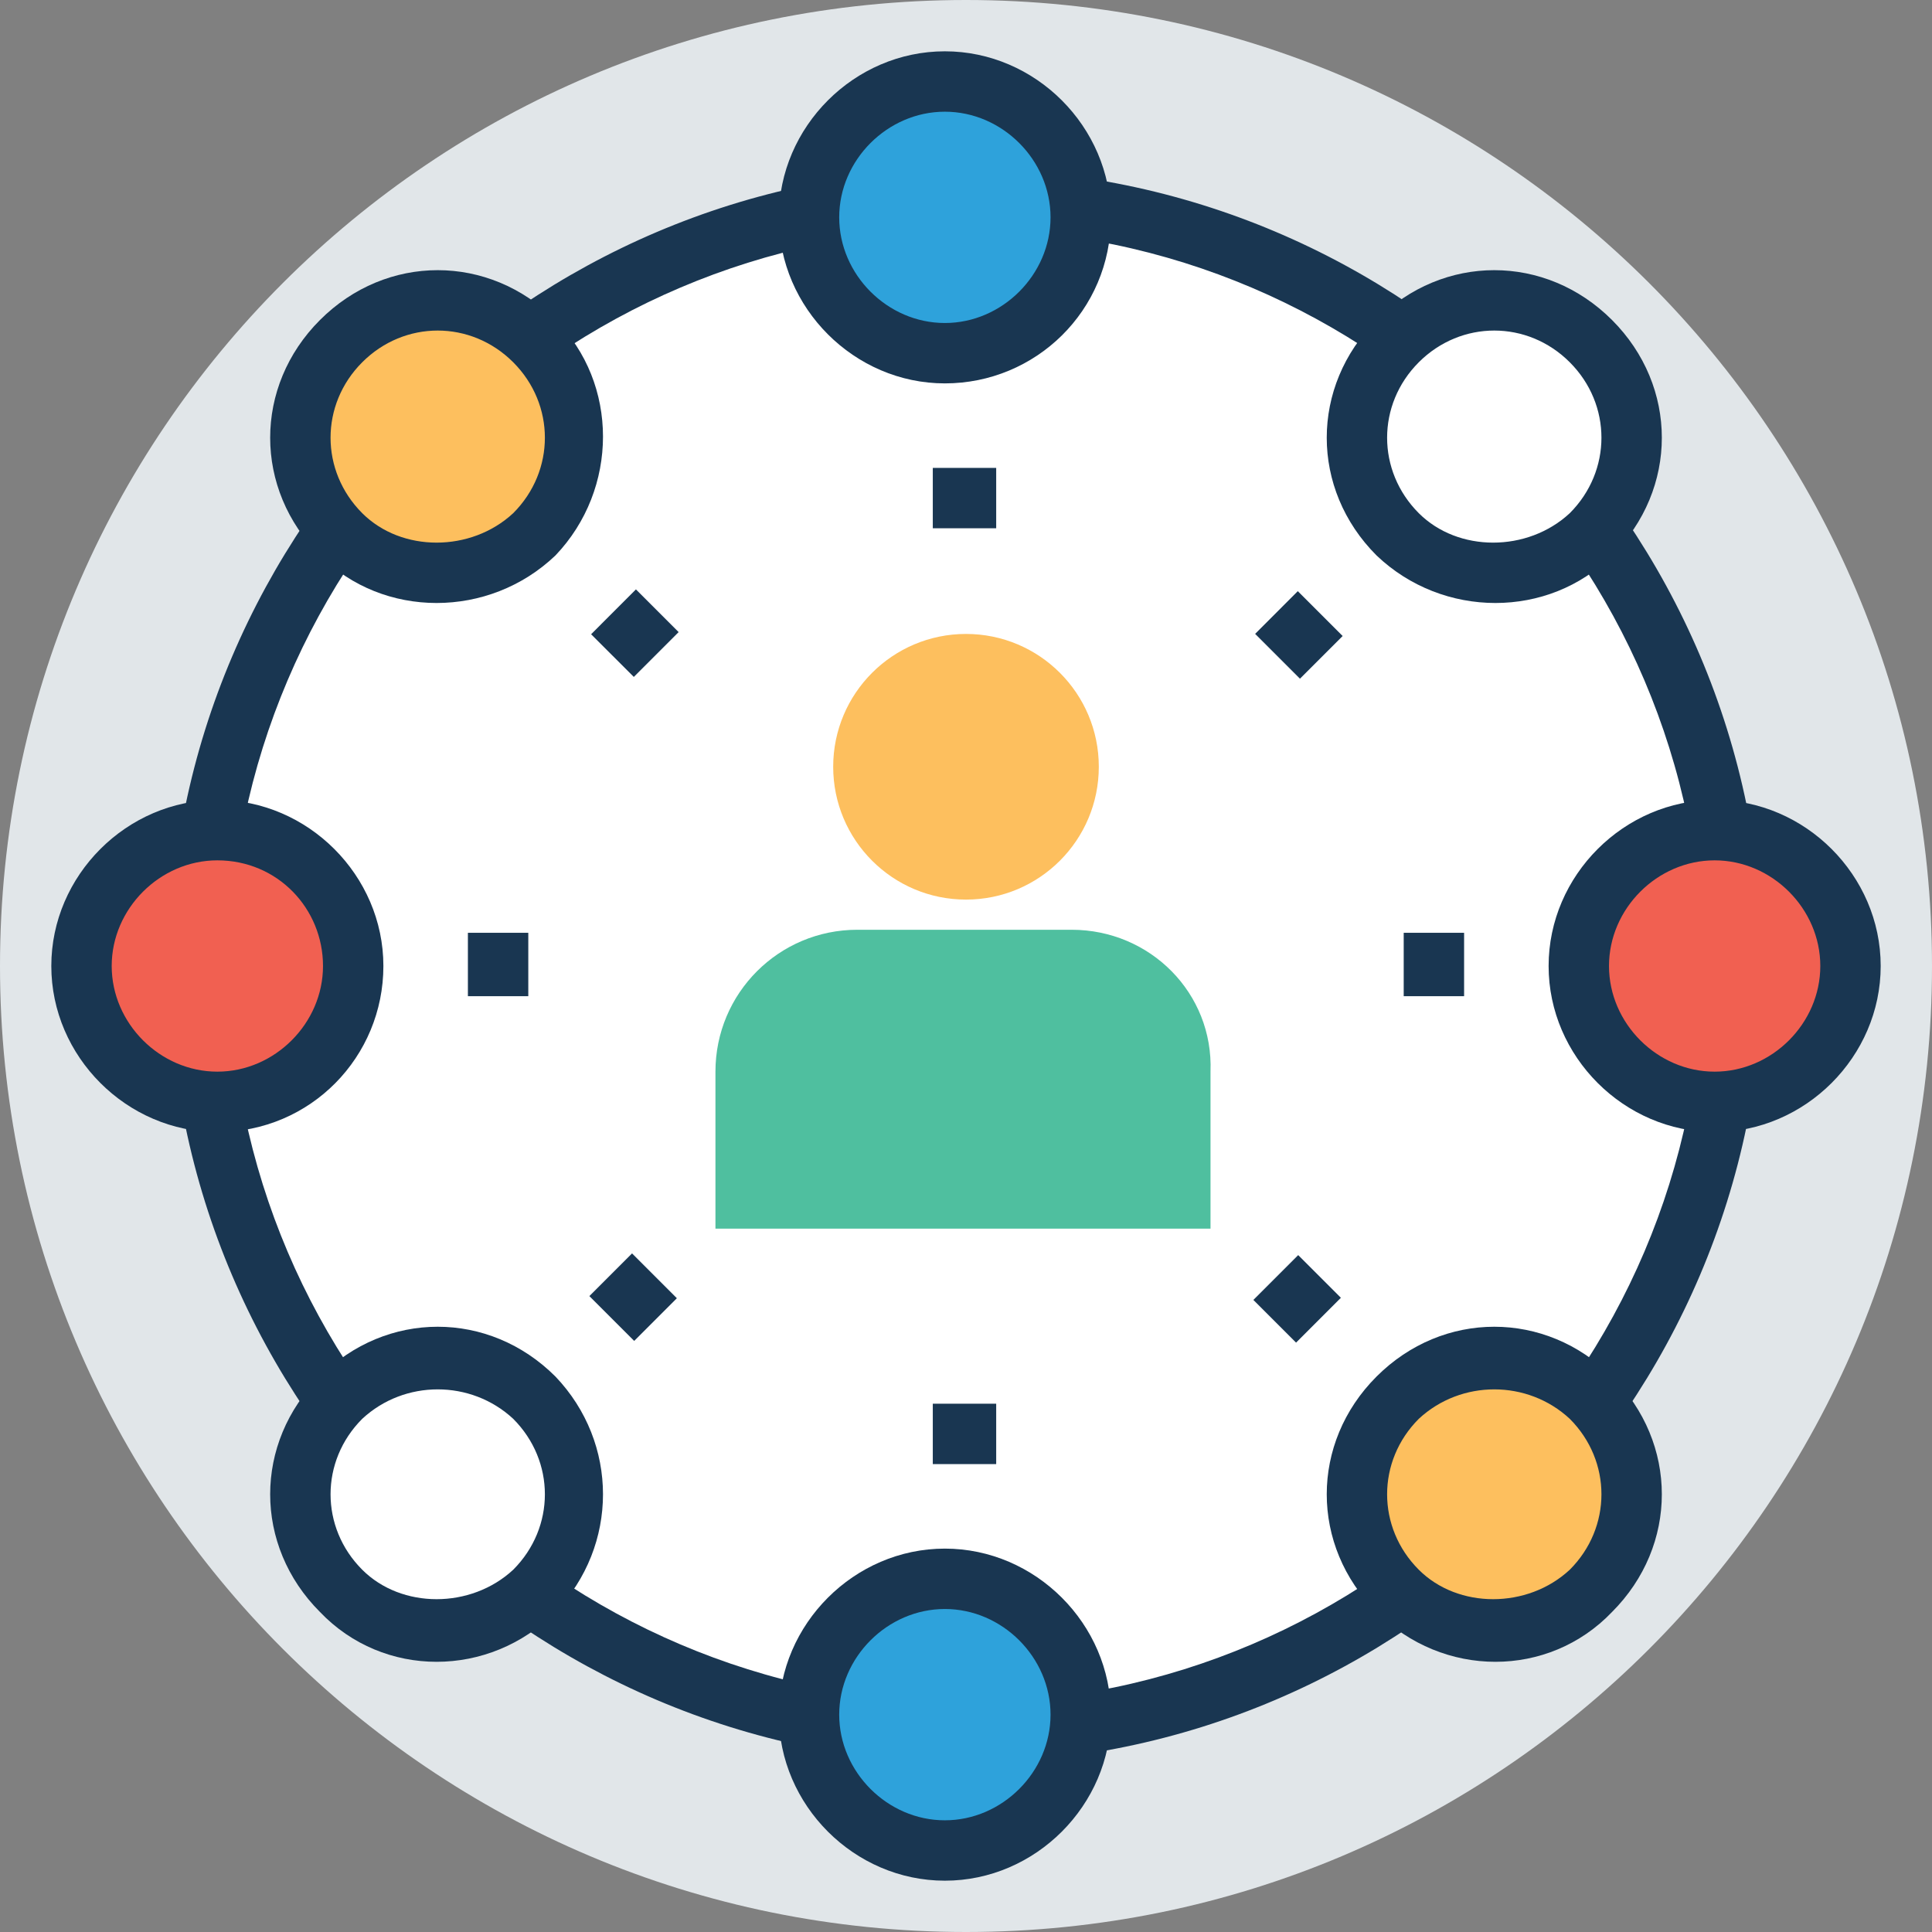
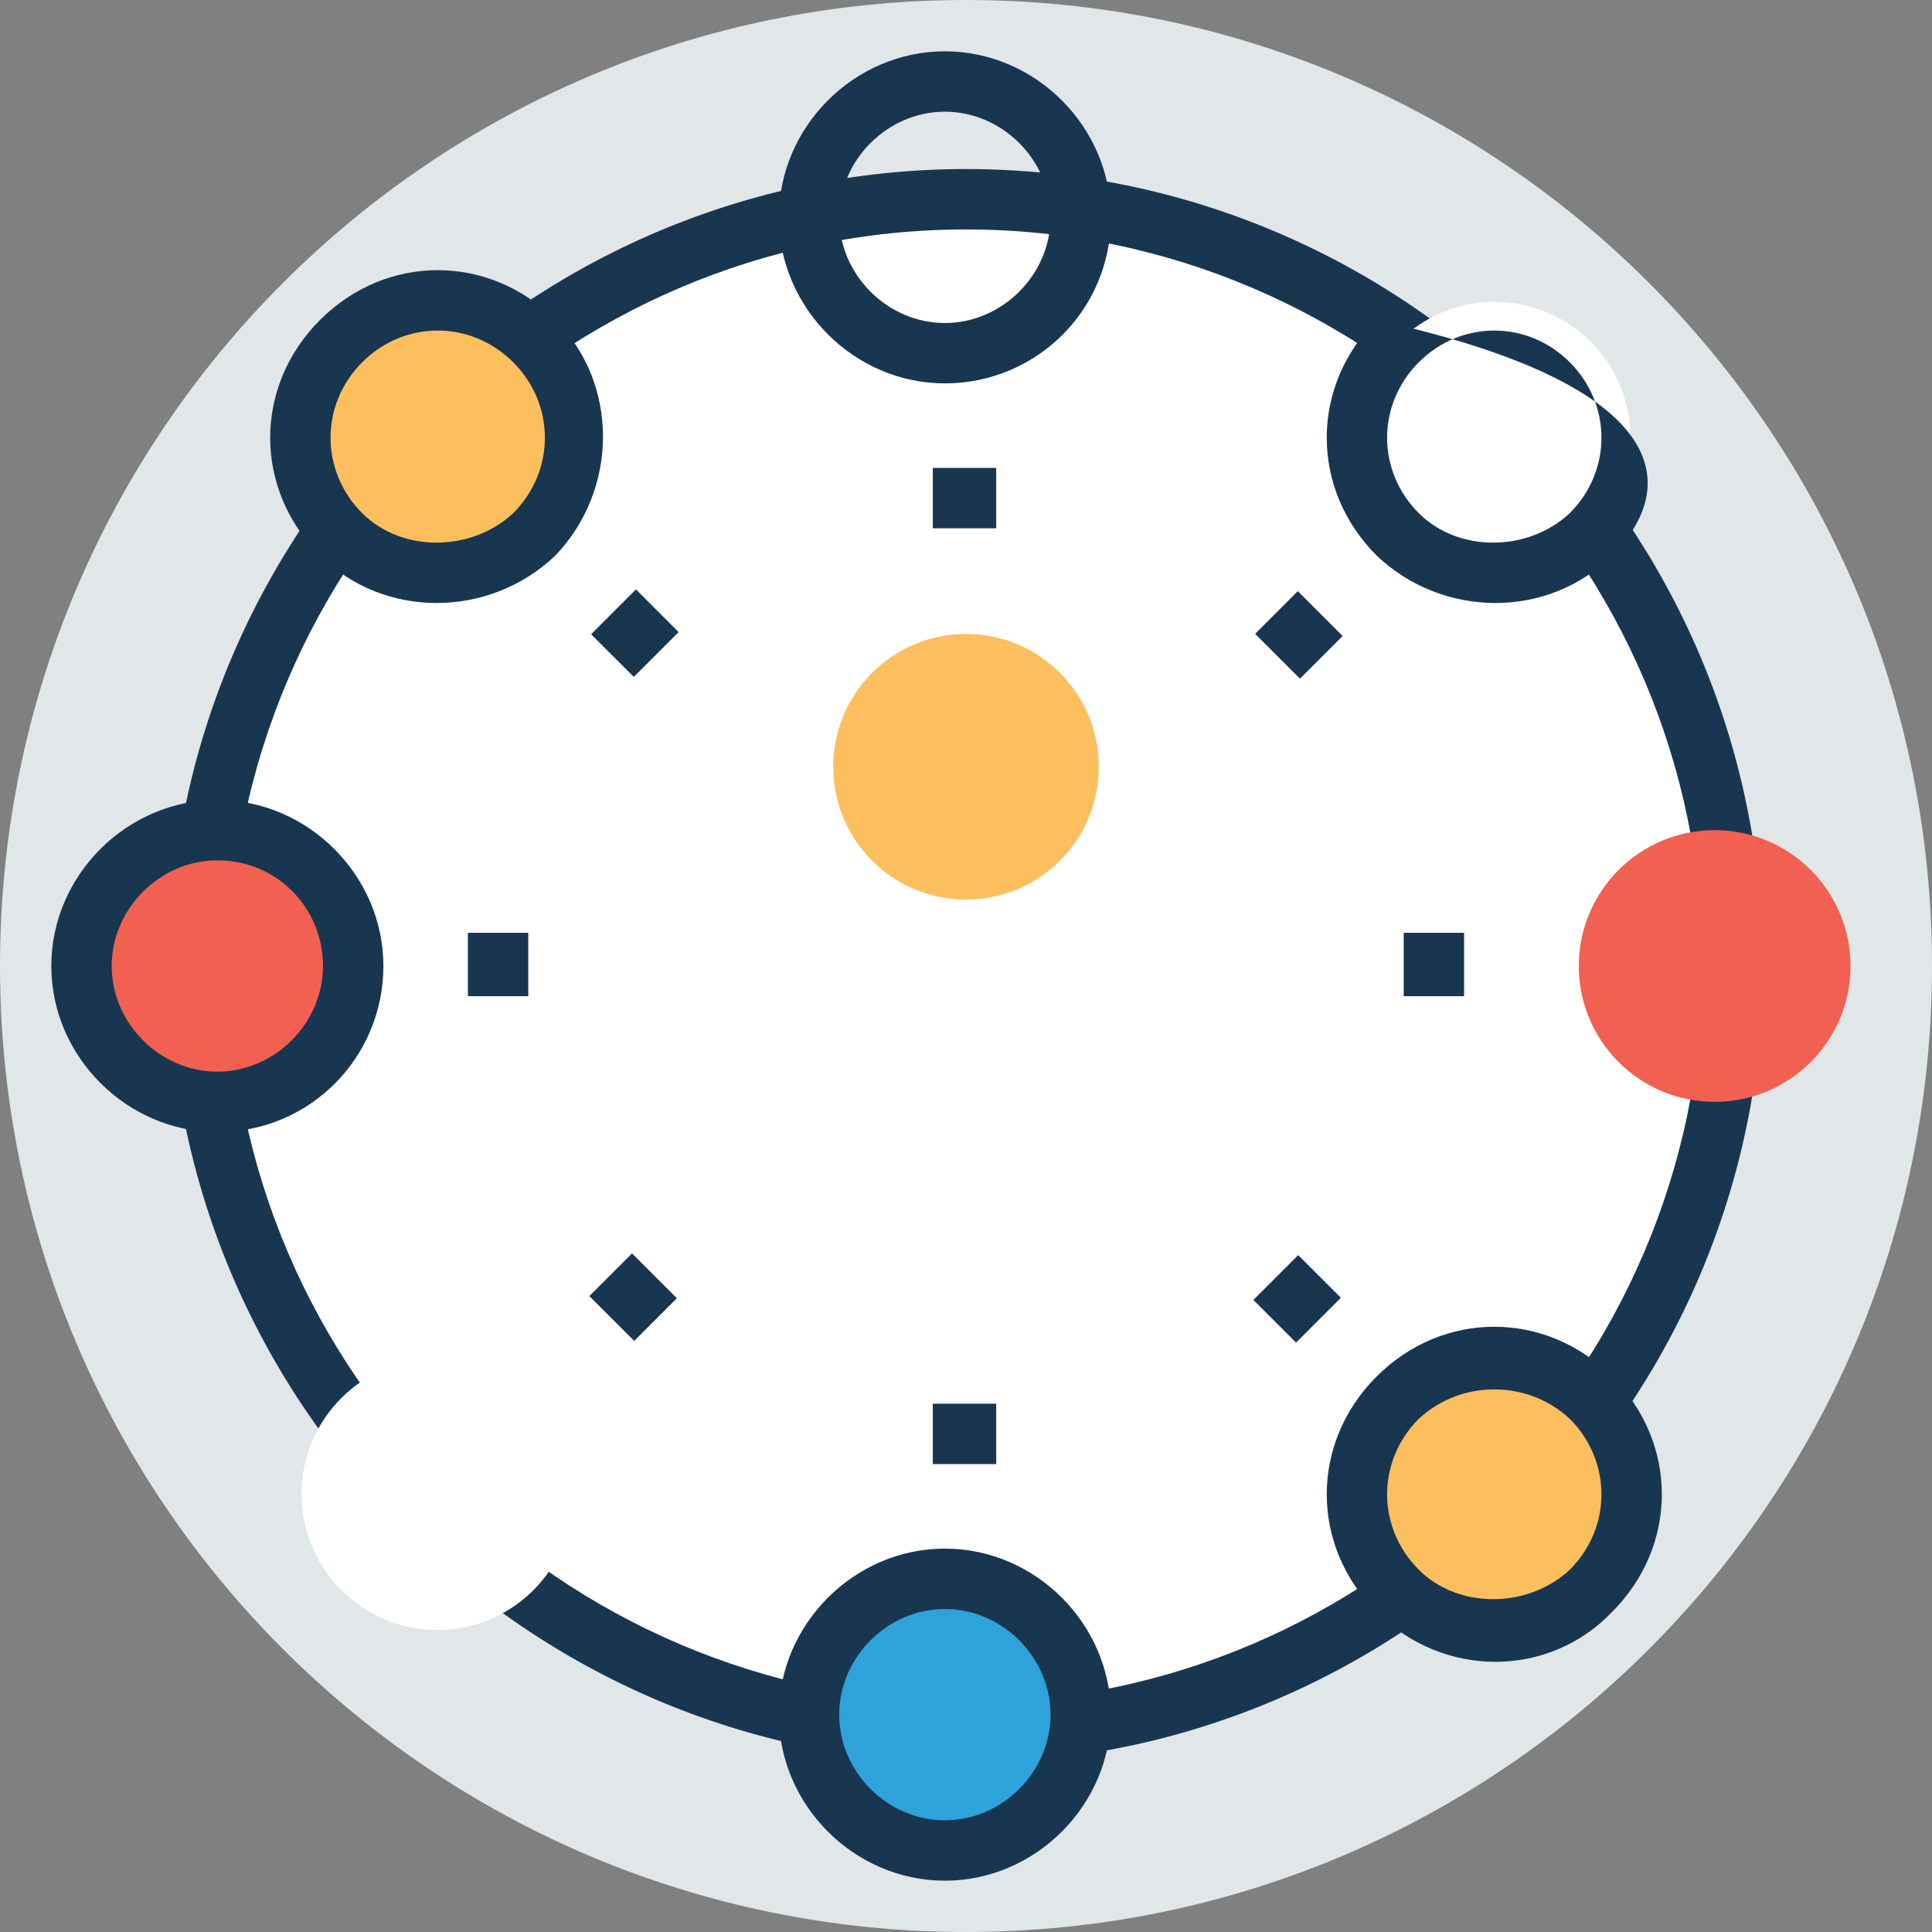
<svg xmlns="http://www.w3.org/2000/svg" width="70" height="70" viewBox="0 0 70 70" fill="none">
  <rect x="0" y="0" width="70" height="70" fill="#808080" stroke="none" />
  <path d="M35 70C54.33 70 70 54.33 70 35C70 15.67 54.33 0 35 0C15.67 0 0 15.67 0 35C0 54.33 15.67 70 35 70Z" fill="#E1E6E9" />
  <path d="M35 62.781C50.343 62.781 62.781 50.343 62.781 35C62.781 19.657 50.343 7.219 35 7.219C19.657 7.219 7.219 19.657 7.219 35C7.219 50.343 19.657 62.781 35 62.781Z" fill="white" />
  <path d="M35 63.875C19.141 63.875 6.125 50.859 6.125 35C6.125 19.14 19.141 6.125 35 6.125C50.859 6.125 63.875 19.031 63.875 35C63.875 50.859 50.859 63.875 35 63.875ZM35 8.313C20.344 8.313 8.312 20.344 8.312 35C8.312 49.656 20.344 61.688 35 61.688C49.656 61.688 61.688 49.656 61.688 35C61.688 20.344 49.656 8.313 35 8.313Z" fill="#193651" />
  <path d="M19.141 33.797H16.953V36.094H19.141V33.797Z" fill="#193651" />
  <path d="M53.047 33.797H50.859V36.094H53.047V33.797Z" fill="#193651" />
  <path d="M36.094 16.953H33.797V19.14H36.094V16.953Z" fill="#193651" />
  <path d="M36.094 50.859H33.797V53.047H36.094V50.859Z" fill="#193651" />
  <path d="M47.1 24.59L48.647 23.044L47.022 21.419L45.476 22.966L47.1 24.59Z" fill="#193651" />
  <path d="M22.978 48.584L24.524 47.037L22.9 45.413L21.354 46.96L22.978 48.584Z" fill="#193651" />
  <path d="M46.959 48.646L48.583 47.021L47.036 45.475L45.412 47.099L46.959 48.646Z" fill="#193651" />
  <path d="M22.964 24.526L24.588 22.902L23.041 21.355L21.417 22.98L22.964 24.526Z" fill="#193651" />
-   <path d="M38.828 33.687H31.063C28.219 33.687 25.922 35.984 25.922 38.828V44.516H43.859V38.828C43.969 35.984 41.672 33.687 38.828 33.687Z" fill="#4FBF9F" />
  <path d="M35 32.594C37.658 32.594 39.812 30.439 39.812 27.781C39.812 25.123 37.658 22.969 35 22.969C32.342 22.969 30.188 25.123 30.188 27.781C30.188 30.439 32.342 32.594 35 32.594Z" fill="#FDBF5E" />
-   <path d="M34.234 12.797C36.953 12.797 39.156 10.593 39.156 7.875C39.156 5.157 36.953 2.953 34.234 2.953C31.516 2.953 29.312 5.157 29.312 7.875C29.312 10.593 31.516 12.797 34.234 12.797Z" fill="#2EA2DB" />
  <path d="M34.234 13.891C30.953 13.891 28.219 11.156 28.219 7.875C28.219 4.594 30.953 1.859 34.234 1.859C37.516 1.859 40.25 4.594 40.25 7.875C40.25 11.266 37.516 13.891 34.234 13.891ZM34.234 4.047C32.156 4.047 30.406 5.797 30.406 7.875C30.406 9.953 32.156 11.703 34.234 11.703C36.312 11.703 38.063 9.953 38.063 7.875C38.063 5.797 36.313 4.047 34.234 4.047Z" fill="#193651" />
  <path d="M34.234 67.047C36.953 67.047 39.156 64.843 39.156 62.125C39.156 59.407 36.953 57.203 34.234 57.203C31.516 57.203 29.312 59.407 29.312 62.125C29.312 64.843 31.516 67.047 34.234 67.047Z" fill="#2EA2DB" />
  <path d="M34.234 68.141C30.953 68.141 28.219 65.406 28.219 62.125C28.219 58.844 30.953 56.109 34.234 56.109C37.516 56.109 40.25 58.844 40.25 62.125C40.25 65.406 37.516 68.141 34.234 68.141ZM34.234 58.297C32.156 58.297 30.406 60.047 30.406 62.125C30.406 64.203 32.156 65.953 34.234 65.953C36.312 65.953 38.063 64.203 38.063 62.125C38.063 60.047 36.313 58.297 34.234 58.297Z" fill="#193651" />
  <path d="M54.153 20.783C56.872 20.783 59.075 18.579 59.075 15.861C59.075 13.143 56.872 10.939 54.153 10.939C51.435 10.939 49.231 13.143 49.231 15.861C49.231 18.579 51.435 20.783 54.153 20.783Z" fill="white" />
-   <path d="M49.875 20.125C47.469 17.719 47.469 14 49.875 11.594C52.281 9.187 56 9.187 58.406 11.594C60.813 14 60.813 17.719 58.406 20.125C56.109 22.422 52.281 22.422 49.875 20.125ZM51.406 13.125C49.875 14.656 49.875 17.062 51.406 18.594C52.828 20.016 55.344 20.016 56.875 18.594C58.406 17.062 58.406 14.656 56.875 13.125C55.344 11.594 52.938 11.594 51.406 13.125Z" fill="#193651" />
+   <path d="M49.875 20.125C47.469 17.719 47.469 14 49.875 11.594C60.813 14 60.813 17.719 58.406 20.125C56.109 22.422 52.281 22.422 49.875 20.125ZM51.406 13.125C49.875 14.656 49.875 17.062 51.406 18.594C52.828 20.016 55.344 20.016 56.875 18.594C58.406 17.062 58.406 14.656 56.875 13.125C55.344 11.594 52.938 11.594 51.406 13.125Z" fill="#193651" />
  <path d="M15.847 59.056C18.565 59.056 20.768 56.853 20.768 54.135C20.768 51.416 18.565 49.213 15.847 49.213C13.128 49.213 10.925 51.416 10.925 54.135C10.925 56.853 13.128 59.056 15.847 59.056Z" fill="white" />
-   <path d="M11.594 58.406C9.187 56 9.187 52.281 11.594 49.875C14 47.469 17.719 47.469 20.125 49.875C22.422 52.281 22.422 56 20.125 58.406C17.719 60.812 13.891 60.812 11.594 58.406ZM13.125 51.406C11.594 52.938 11.594 55.344 13.125 56.875C14.547 58.297 17.062 58.297 18.594 56.875C20.125 55.344 20.125 52.938 18.594 51.406C17.062 49.984 14.656 49.984 13.125 51.406Z" fill="#193651" />
  <path d="M62.125 39.922C64.843 39.922 67.047 37.718 67.047 35C67.047 32.282 64.843 30.078 62.125 30.078C59.407 30.078 57.203 32.282 57.203 35C57.203 37.718 59.407 39.922 62.125 39.922Z" fill="#F16051" />
-   <path d="M62.125 41.016C58.844 41.016 56.109 38.281 56.109 35C56.109 31.719 58.844 28.984 62.125 28.984C65.406 28.984 68.141 31.719 68.141 35C68.141 38.281 65.406 41.016 62.125 41.016ZM62.125 31.172C60.047 31.172 58.297 32.922 58.297 35C58.297 37.078 60.047 38.828 62.125 38.828C64.203 38.828 65.953 37.078 65.953 35C65.953 32.922 64.203 31.172 62.125 31.172Z" fill="#193651" />
  <path d="M7.875 39.922C10.593 39.922 12.797 37.718 12.797 35C12.797 32.282 10.593 30.078 7.875 30.078C5.157 30.078 2.953 32.282 2.953 35C2.953 37.718 5.157 39.922 7.875 39.922Z" fill="#F16051" />
  <path d="M7.875 41.016C4.594 41.016 1.859 38.281 1.859 35C1.859 31.719 4.594 28.984 7.875 28.984C11.156 28.984 13.891 31.719 13.891 35C13.891 38.281 11.266 41.016 7.875 41.016ZM7.875 31.172C5.797 31.172 4.047 32.922 4.047 35C4.047 37.078 5.797 38.828 7.875 38.828C9.953 38.828 11.703 37.078 11.703 35C11.703 32.922 10.062 31.172 7.875 31.172Z" fill="#193651" />
  <path d="M54.134 59.074C56.852 59.074 59.056 56.87 59.056 54.152C59.056 51.433 56.852 49.23 54.134 49.23C51.416 49.23 49.212 51.433 49.212 54.152C49.212 56.87 51.416 59.074 54.134 59.074Z" fill="#FDBF5E" />
  <path d="M49.875 58.406C47.469 56 47.469 52.281 49.875 49.875C52.281 47.469 56 47.469 58.406 49.875C60.813 52.281 60.813 56 58.406 58.406C56.109 60.812 52.281 60.812 49.875 58.406ZM51.406 51.406C49.875 52.938 49.875 55.344 51.406 56.875C52.828 58.297 55.344 58.297 56.875 56.875C58.406 55.344 58.406 52.938 56.875 51.406C55.344 49.984 52.938 49.984 51.406 51.406Z" fill="#193651" />
  <path d="M15.865 20.768C18.584 20.768 20.787 18.565 20.787 15.846C20.787 13.128 18.584 10.924 15.865 10.924C13.147 10.924 10.943 13.128 10.943 15.846C10.943 18.565 13.147 20.768 15.865 20.768Z" fill="#FDBF5E" />
  <path d="M11.594 20.125C9.187 17.719 9.187 14 11.594 11.594C14 9.187 17.719 9.187 20.125 11.594C22.422 13.891 22.422 17.719 20.125 20.125C17.719 22.422 13.891 22.422 11.594 20.125ZM13.125 13.125C11.594 14.656 11.594 17.062 13.125 18.594C14.547 20.016 17.062 20.016 18.594 18.594C20.125 17.062 20.125 14.656 18.594 13.125C17.062 11.594 14.656 11.594 13.125 13.125Z" fill="#193651" />
</svg>